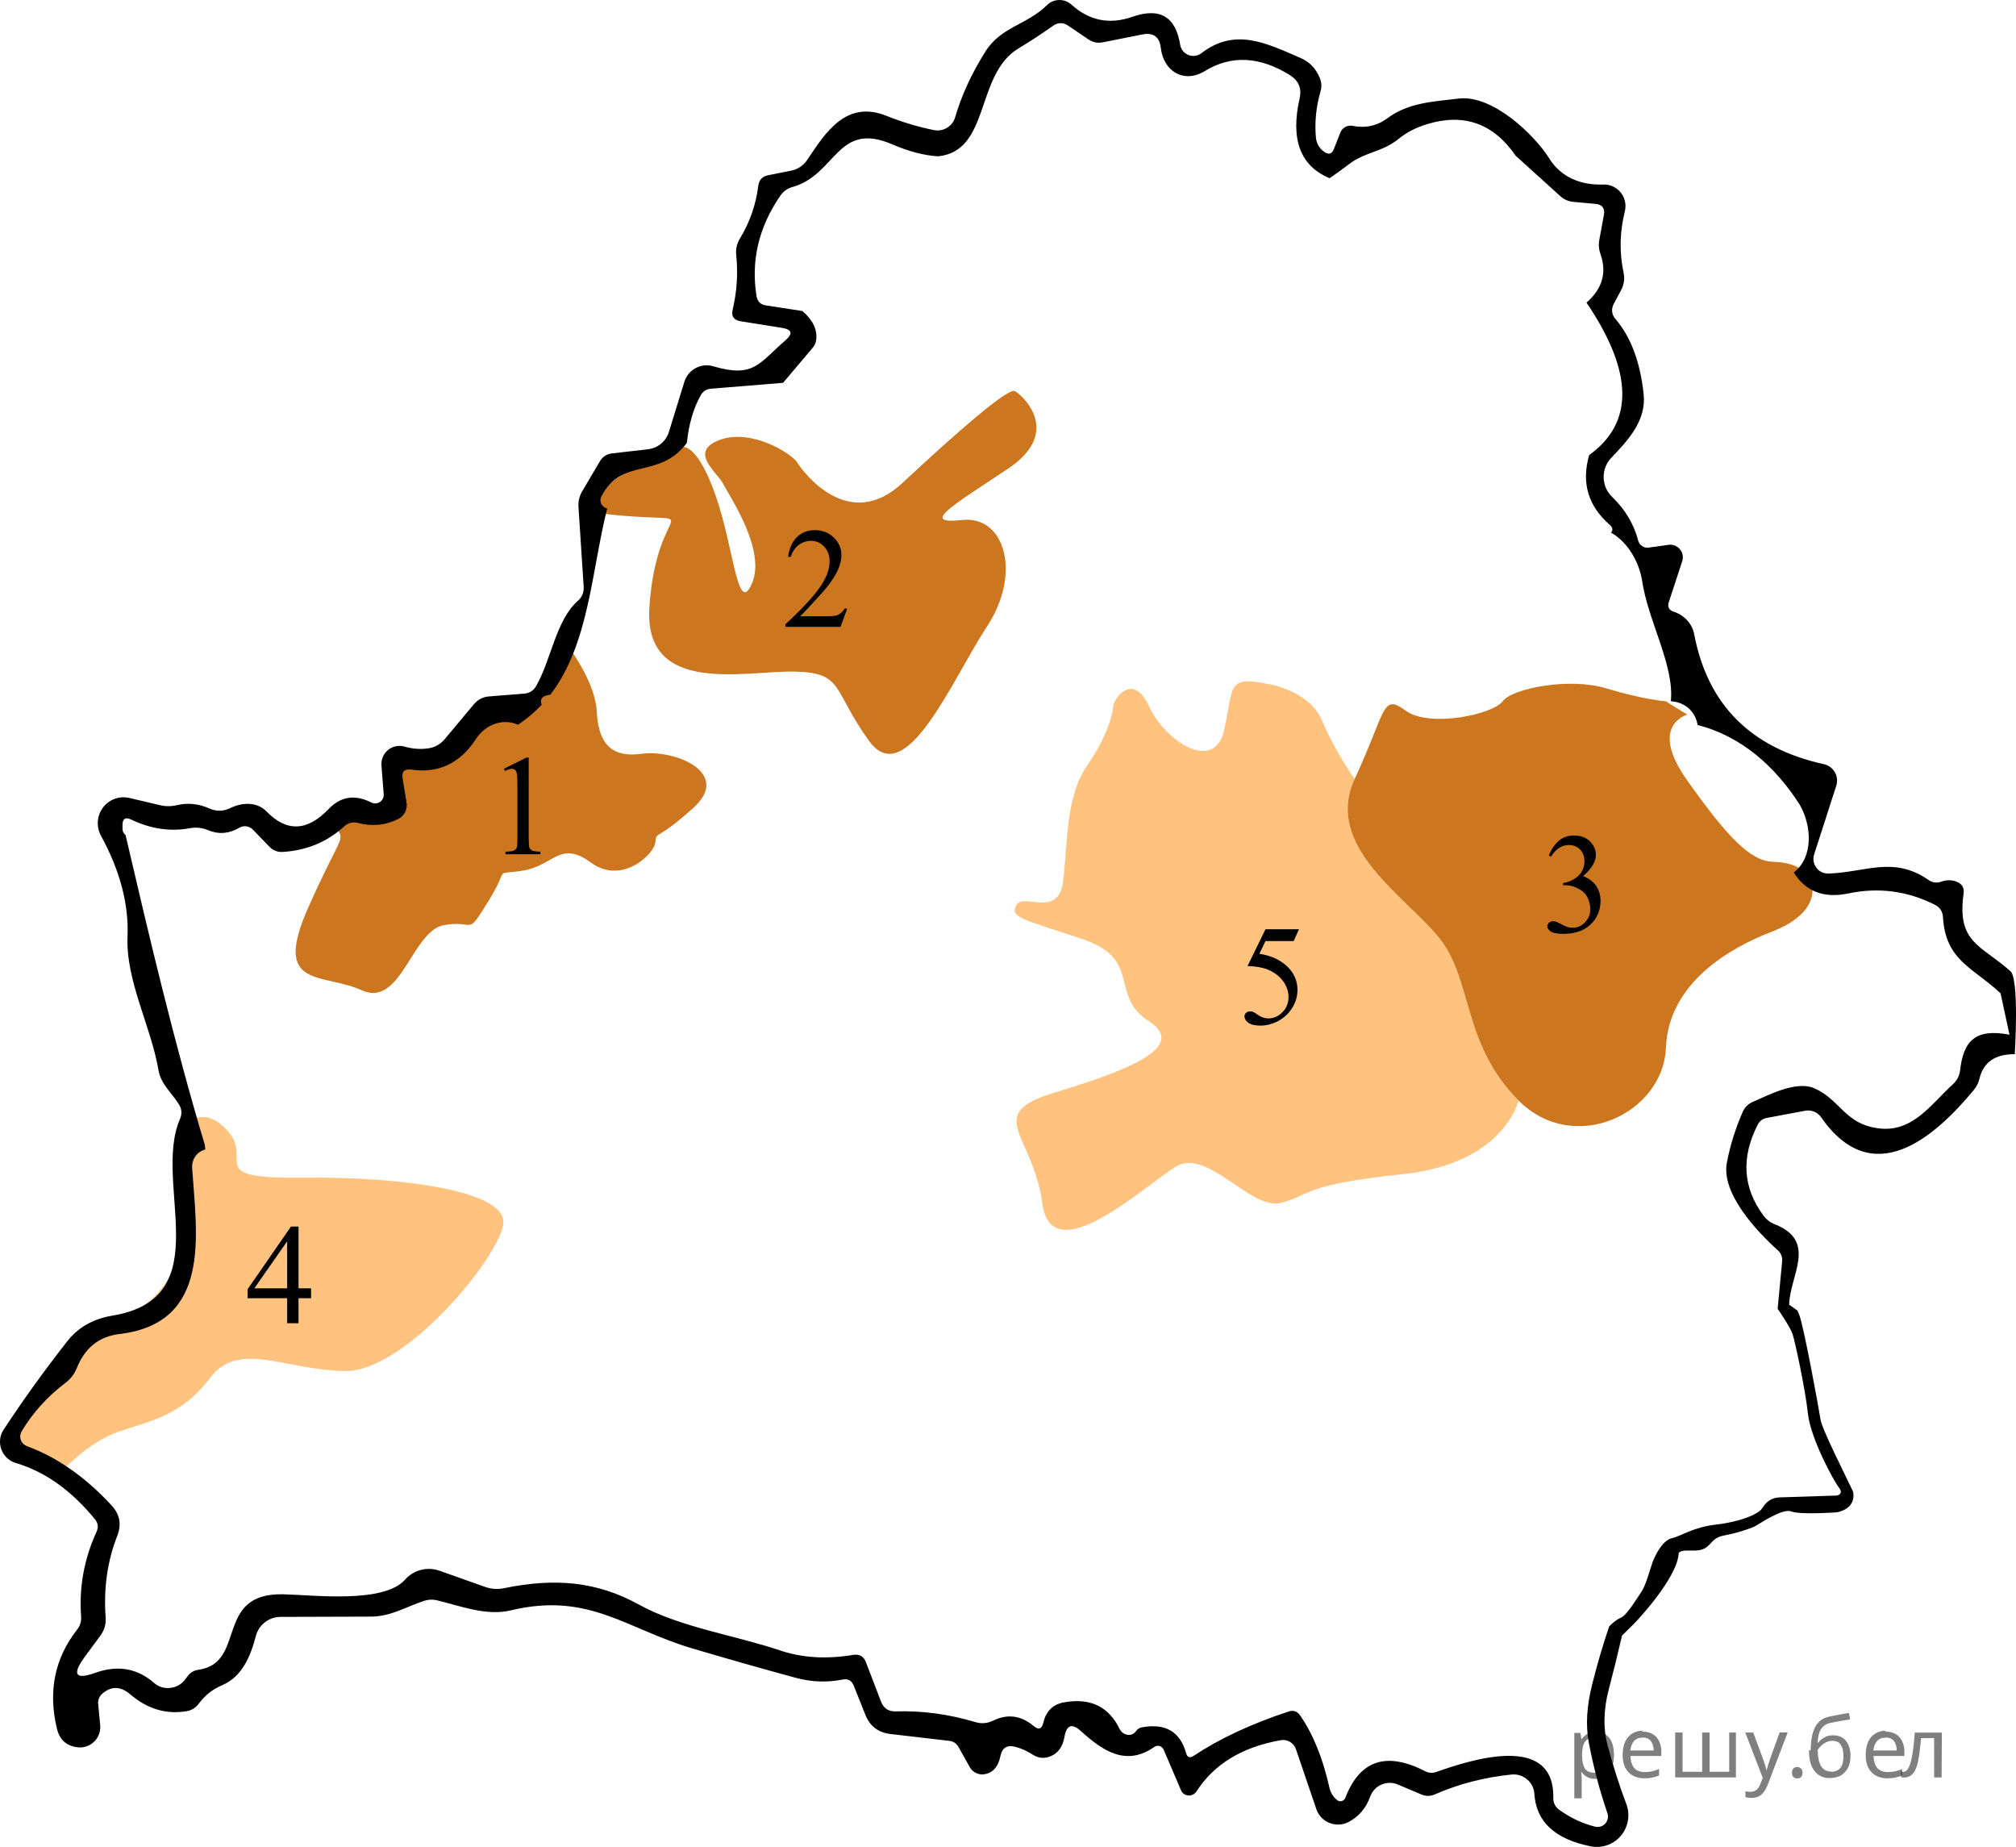
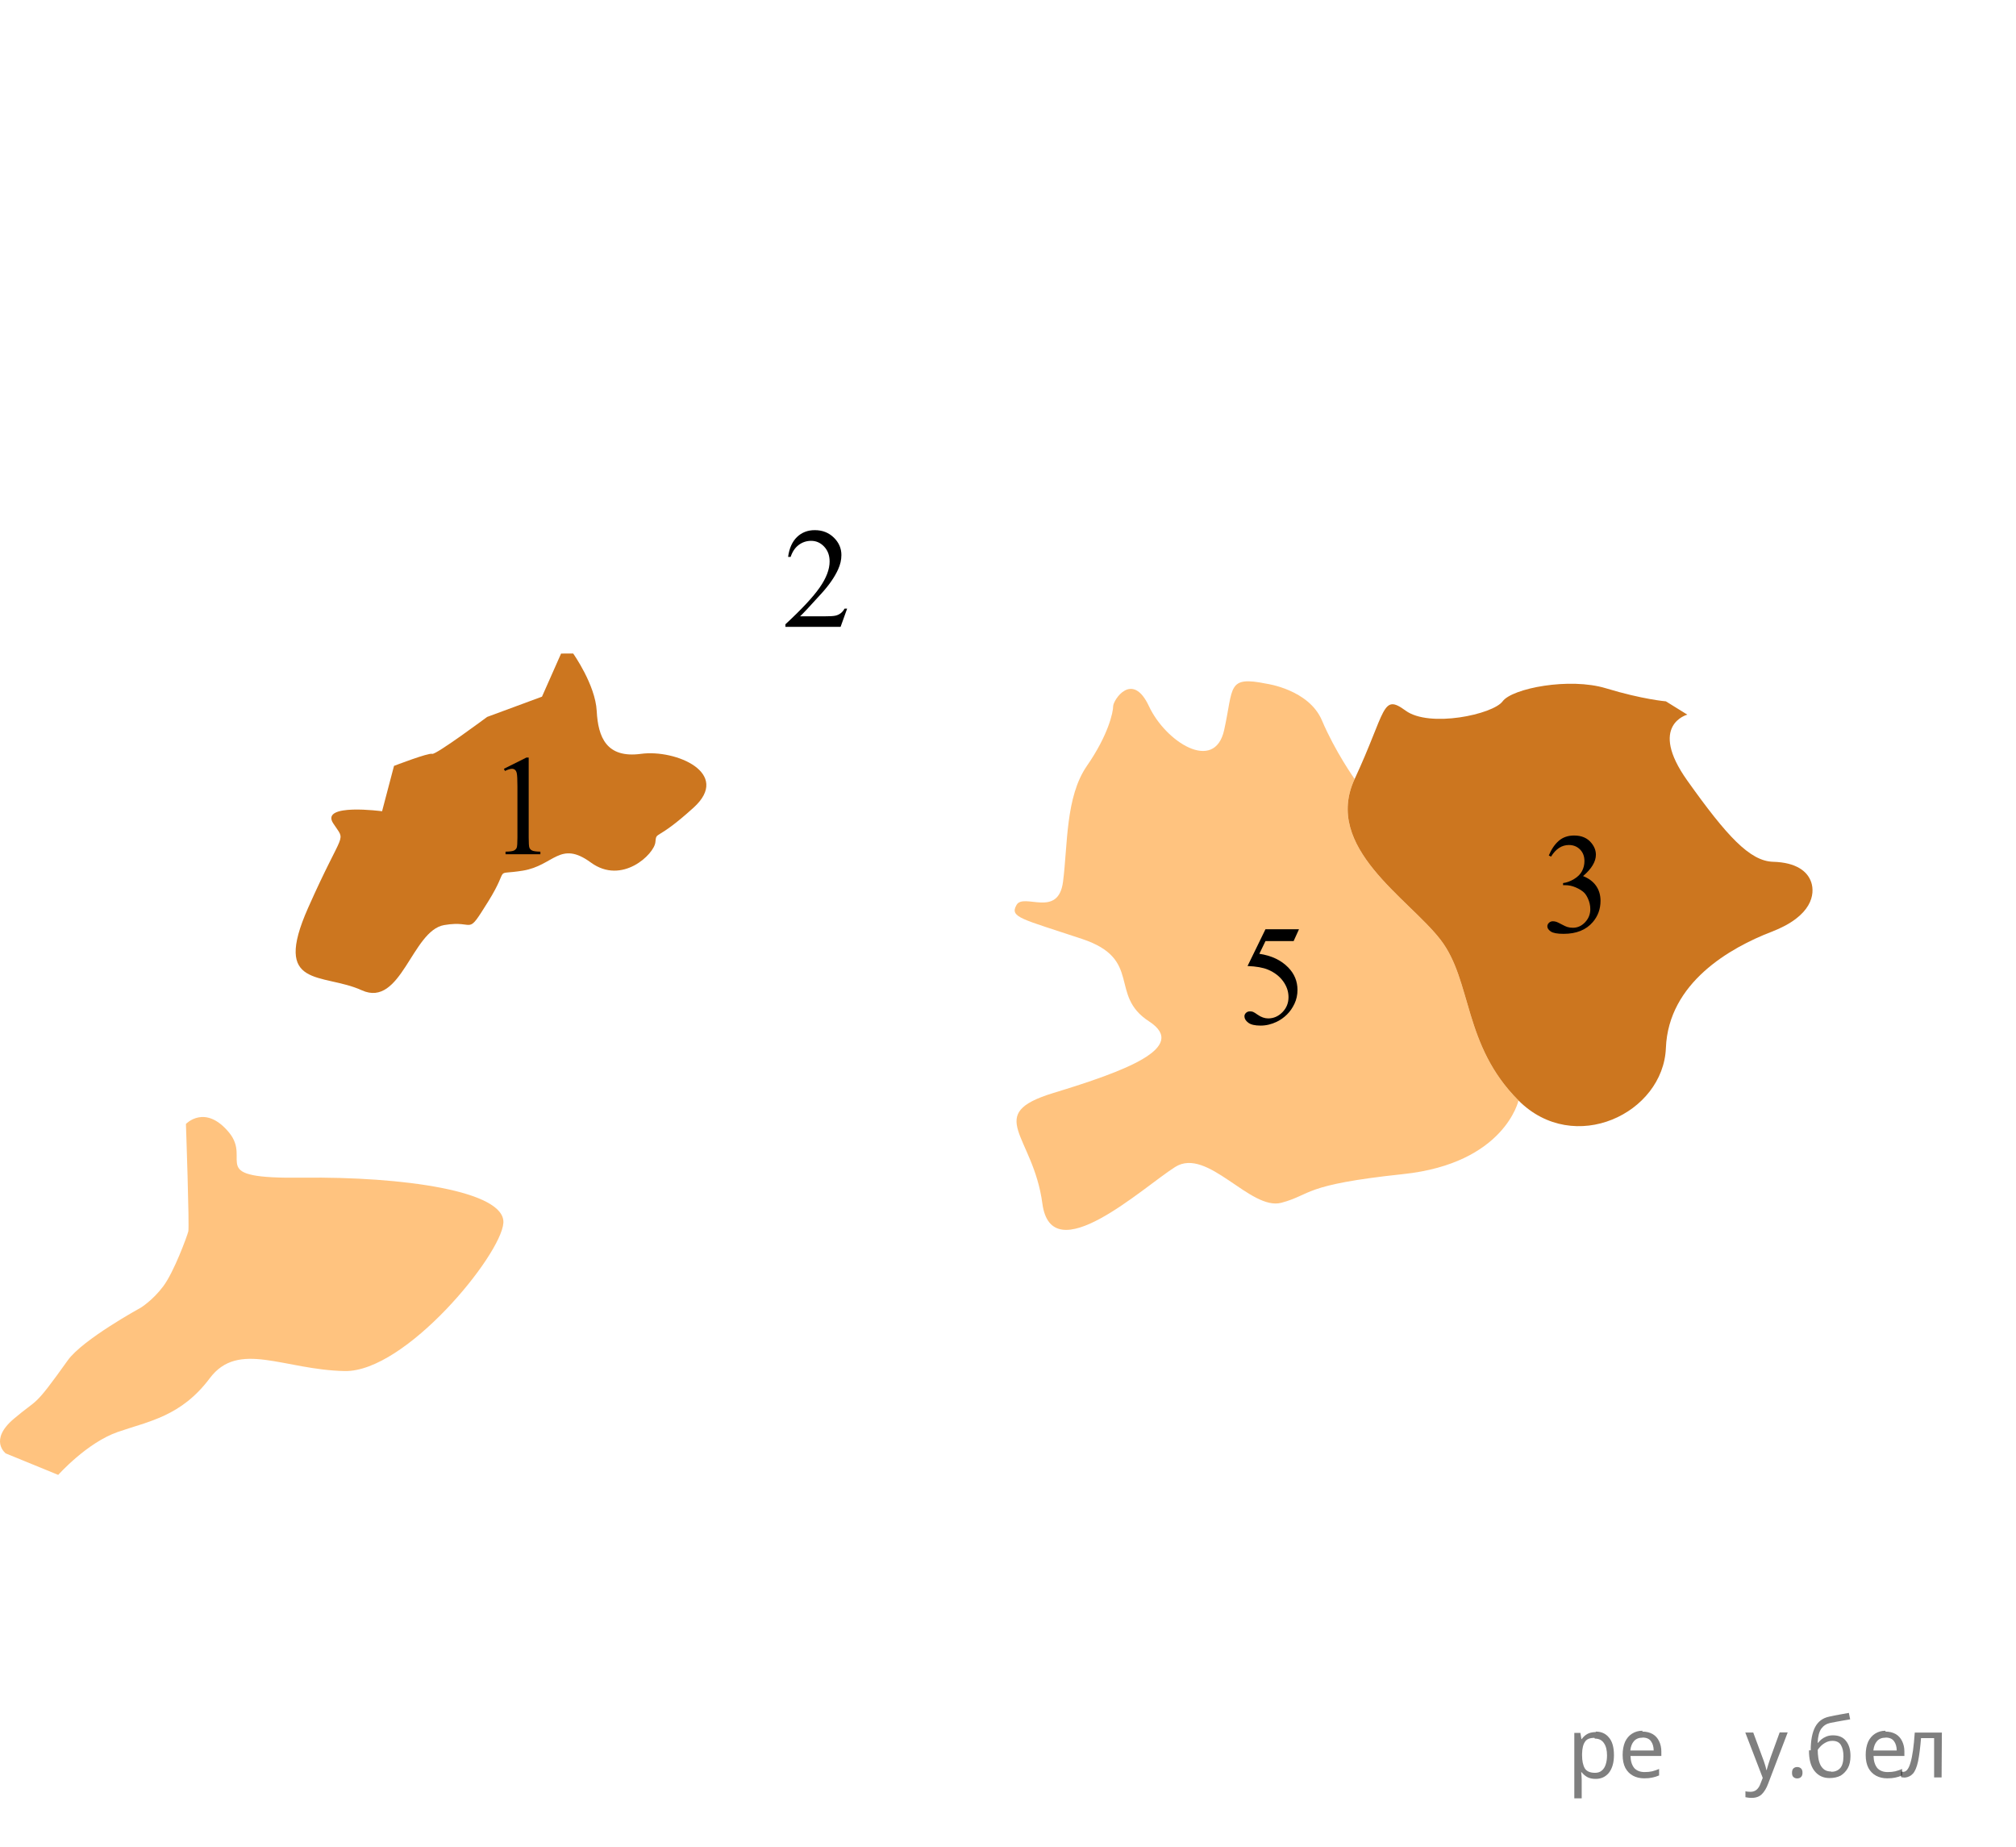
<svg xmlns="http://www.w3.org/2000/svg" xmlns:xlink="http://www.w3.org/1999/xlink" version="1.1" id="Слой_1" x="0px" y="0px" width="215.659px" height="197.534px" viewBox="0 0 215.659 197.534" enable-background="new 0 0 215.659 197.534" xml:space="preserve">
-   <path fill="#CC761F" d="M73.117,47.807c0,0,1.586-0.233,3.501,5.384s2.298,12.766,3.83,9.191  c1.532-3.575-2.425-9.319-3.064-10.596s-3.789-3.447-0.426-4.723c3.362-1.277,7.703,1.404,8.341,2.425  c0.638,1.021,5.489,7.532,11.234,2.17s11.296-10.213,12.031-9.83c0.735,0.383,5.203,4.34-0.733,8.298  s-9.511,6-4.915,5.489c4.596-0.511,6.383,5.745,2.681,11.362c-3.702,5.617-8.681,17.745-12.638,12.255  c-3.957-5.489-2.681-7.277-7.915-7.404c-5.234-0.128-16.213,2.681-15.575-6.894s4.468-9.447,0.638-9.575  s-6.255-0.511-6.255-0.511s-0.409-2.238,2.604-3.991S73.117,47.807,73.117,47.807z" />
  <path fill="#CC761F" d="M61.317,69.899c0,0,2.369,3.335,2.516,6.143c0.146,2.808,1.04,5.084,4.742,4.584  c3.702-0.499,9.702,2.054,5.617,5.756s-3.958,2.425-4.085,3.702c-0.128,1.277-3.575,4.596-6.894,2.17  c-3.319-2.425-3.957,0.324-7.277,0.864s-1.277-0.607-3.702,3.286c-2.425,3.893-1.277,1.945-4.723,2.536  c-3.447,0.591-4.596,8.889-8.809,6.974s-9.62-0.077-5.745-8.809s4.085-6.878,2.681-9.056s5.234-1.284,5.234-1.284  l1.277-4.851c0,0,3.702-1.427,4.085-1.288c0.383,0.139,5.872-3.946,5.872-3.946l5.872-2.17l2.043-4.611H61.317z" />
  <path fill="#CC761F" d="M178.206,75.011l2.294,1.423c0,0-4.24,1.099,0,7.056c4.24,5.957,6.697,8.612,9.176,8.681  c2.479,0.069,3.699,1.025,4.085,2.213c0.386,1.188,0.17,3.575-4.255,5.277  c-4.426,1.702-11.025,5.447-11.3,12.425c-0.275,6.979-9.806,11.575-15.764,5.617  c-5.957-5.957-4.936-12.766-8.34-17.192c-3.404-4.426-12.596-9.872-9.191-17.192  C148.314,76,147.804,74.128,150.357,76s9.362,0.404,10.383-0.989c1.021-1.393,7.149-2.585,11.064-1.393  C175.719,74.808,178.206,75.011,178.206,75.011z" />
  <path opacity="0.5" fill="#FF8800" d="M144.91,83.319c-3.404,7.319,5.787,12.766,9.191,17.192  c3.404,4.426,2.383,11.234,8.34,17.192c0,0-1.489,6.723-12.34,7.872c-10.851,1.149-9.702,2.17-13.021,3.064  c-3.319,0.894-7.915-6-11.362-3.83s-13.232,11.267-14.212,3.91c-0.98-7.357-6.342-9.527,1.19-11.825  s14.553-4.851,10.213-7.66c-4.34-2.808-0.638-6.638-7.149-8.809c-6.511-2.17-7.782-2.297-7.019-3.638  c0.763-1.341,4.466,1.468,4.976-2.49c0.511-3.958,0.255-9.064,2.553-12.383c2.298-3.319,2.808-5.745,2.808-6.383  s2.042-3.83,3.83,0c1.787,3.83,7.021,7.149,8.043,2.553c1.021-4.596,0.273-5.828,4.541-4.957  c0,0,4.523,0.616,5.927,3.935C142.825,80.383,144.91,83.319,144.91,83.319z" />
  <path opacity="0.5" fill="#FF8800" d="M19.889,120.213c0,0,2.043-2.17,4.596,0.894s-2.681,4.979,7.915,4.851  c10.596-0.128,21.702,1.404,21.447,4.851c-0.255,3.447-10.464,15.957-16.977,15.83  c-6.513-0.128-11.364-3.319-14.428,0.766c-3.064,4.085-6.511,4.596-9.83,5.745  c-3.319,1.149-6.383,4.596-6.383,4.596l-5.617-2.298c0,0-1.843-1.404,0.866-3.702  c2.709-2.298,2.023-1.006,5.773-6.255c1.596-2.234,7.787-5.617,7.787-5.617s1.277-0.766,2.425-2.298  c1.149-1.532,2.553-5.362,2.681-5.872C20.272,131.191,19.889,120.213,19.889,120.213z" />
-   <path d="M214.988,103.809c-3.076-2.729-5.671-2.985-4.936-8.22c0.09-0.63-0.16-1.06-0.75-1.29c-0.52-0.2-1.051-0.205-1.591-0.015  c-0.51,0.19-0.984,0.13-1.425-0.18c-3.766-2.58-6.66-0.81-10.68-0.675c-0.177,0.007-0.354-0.017-0.522-0.069  c-0.821-0.258-1.28-1.14-1.022-1.97l2.37-7.35c0.018-0.057,0.033-0.114,0.046-0.172c0.209-0.972-0.409-1.929-1.381-2.139  c-7.8-1.72-12.42-6.345-13.859-13.875c-0.211-1.155-1.065-2.055-2.19-2.43c-0.521-0.17-0.696-0.515-0.526-1.035l1.426-4.35  c0.066-0.195,0.086-0.403,0.06-0.608c-0.098-0.739-0.775-1.26-1.515-1.162l-2.145,0.3c-0.506,0.067-0.984-0.262-1.109-0.765  c-0.461-1.76-1.387-3.31-2.776-4.65c-1.179-1.129-1.226-2.999-0.104-4.185c1.799-1.875,3.779-3.99,3.465-6.84  c-0.37-3.43-1.369-6.094-3-7.995c-0.43-0.51-0.49-1.065-0.18-1.665l0.764-1.425c0.321-0.6,0.41-1.23,0.271-1.89  c-0.46-2.17-0.415-4.35,0.135-6.54c0.055-0.215,0.078-0.437,0.07-0.658c-0.049-1.275-1.121-2.27-2.395-2.222  c-2.342,0.09-4.486-0.75-5.761-2.79c-1.591-2.55-6.075-6.825-9.66-6.405c-2.715,0.33-5.37,0.42-7.62,2.084  c-1.11,0.831-2.359,1.11-3.75,0.84c-0.557-0.112-1.113,0.192-1.32,0.72l-0.675,1.725c-0.22,0.57-0.575,0.675-1.065,0.315  c-0.51-0.36-0.799-0.865-0.869-1.515c-0.15-1.61,0.014-3.26,0.494-4.95c0.141-0.49,0.11-0.97-0.089-1.44  c-0.421-1-1.091-1.7-2.011-2.1c-3.674-1.59-7.02-3.315-10.65-0.525c-0.183,0.138-0.396,0.231-0.623,0.269  c-0.775,0.13-1.511-0.393-1.641-1.169c-0.48-3.021-2.181-4.02-5.102-3c-2.449,0.86-4.629,0.425-6.539-1.305  c-0.75-0.673-1.893-0.646-2.609,0.06c-2.161,2.13-4.906,2.295-6.586,4.965c-1.48,2.35-2.56,4.695-3.24,7.035  c-0.283,0.971-1.266,1.563-2.265,1.365c-1.69-0.34-3.375-0.845-5.055-1.515c-4.306-1.74-6.525,1.725-8.505,4.71  c-0.394,0.586-1.002,0.995-1.695,1.14l-2.49,0.495c-0.62,0.13-0.97,0.51-1.05,1.14c-0.25,2.01-0.9,3.88-1.95,5.61  c-0.34,0.55-0.475,1.15-0.405,1.8c0.2,1.94,0.075,3.87-0.375,5.79c-0.18,0.729,0.1,1.155,0.84,1.275l4.41,0.705  c1.09,0.17,1.22,0.615,0.39,1.335c-2.835,2.445-3.36,4.065-7.726,2.775c-1.307-0.387-2.684,0.355-3.09,1.665l-1.65,5.355  c-0.31,1.01-1.194,1.741-2.25,1.86l-3.81,0.435c-0.58,0.06-1.02,0.34-1.32,0.84l-1.875,3.18c-0.32,0.53-0.46,1.1-0.42,1.71  l0.555,8.535c0.04,0.6-0.165,1.1-0.615,1.5c-2.354,2.07-2.865,6.345-4.485,9.15c-0.28,0.47-0.695,0.73-1.245,0.78l-3.766,0.3  c-0.66,0.05-1.205,0.33-1.635,0.84l-3.12,3.735c-0.46,0.54-1.035,0.865-1.725,0.975c-0.831,0.13-1.686,0.07-2.565-0.18  c-0.227-0.066-0.464-0.091-0.7-0.072c-1.064,0.085-1.859,1.018-1.775,2.083l0.24,3.075c0.014,0.172-0.021,0.344-0.1,0.497  c-0.234,0.448-0.787,0.623-1.234,0.389c-1.75-0.88-3.27-0.645-4.56,0.705c-2.28,2.39-4.495,2.475-6.645,0.255  c-1.05-1.08-2.67-0.96-3.9-0.345c-0.693,0.342-1.503,0.353-2.205,0.03c-1.14-0.51-2.295-0.63-3.465-0.36  c-0.62,0.15-1.235,0.15-1.845,0l-3.24-0.765c-0.661-0.158-1.355-0.065-1.951,0.259c-1.34,0.729-1.836,2.413-1.109,3.761  c2.04,3.74,2.99,7.32,2.85,10.74c-0.21,4.8,2.505,9.601,3.315,14.371c0.24,1.454,1.425,2.414,2.175,3.63  c0.32,0.499,0.36,1.024,0.12,1.574c-2.985,6.87,4.275,19.14-7.23,21.03c-2.05,0.34-3.66,1.255-4.83,2.745  c-2.41,3.069-4.675,6.215-6.795,9.435c-0.132,0.198-0.232,0.414-0.3,0.643c-0.369,1.256,0.349,2.573,1.604,2.943  c3.11,0.92,5.93,2.924,8.46,6.015c0.33,0.41,0.385,0.854,0.165,1.334c-1.33,2.911-1.88,5.931-1.65,9.061  c0.04,0.52-0.1,0.985-0.42,1.395c-2.41,3.07-3.13,6.615-2.16,10.636c0.29,1.17,1.029,1.824,2.22,1.965  c0.152,0.017,0.307,0.018,0.459,0.001c1.195-0.123,2.064-1.19,1.941-2.386l-0.21-2.205c-0.05-0.48,0.11-0.875,0.48-1.185  c0.95-0.791,1.93-0.756,2.94,0.104c1.85,1.58,3.875,2.181,6.075,1.8c0.52-0.1,0.94-0.365,1.26-0.795  c0.65-0.89,1.485-1.55,2.505-1.979c2.16-0.916,3.045-3.135,3.6-5.25c0.308-1.204,1.392-2.048,2.64-2.056  c3.22-0.01,6.45-0.021,9.69-0.03c2.16-0.015,3.75-1.064,5.7-1.694c0.422-0.138,0.873-0.159,1.305-0.061  c2.55,0.601,5.28,1.726,7.965,1.081c8.295-1.98,12.285,1.964,19.35,4.064c3.85,1.14,7.545,2.19,11.085,3.149  c1.68,0.46,3.354,0.525,5.025,0.195c0.58-0.12,0.98,0.095,1.2,0.645l1.245,3.12c0.48,1.22,1.375,1.905,2.685,2.056l6.285,0.734  c0.45,0.05,0.785,0.275,1.005,0.676l1.2,2.145c0.331,0.578,0.999,0.876,1.649,0.735c0.86-0.181,1.4-0.82,1.621-1.921  c0.189-0.909,0.729-1.239,1.619-0.989c0.641,0.17,1.251,0.444,1.83,0.825c0.561,0.35,1.125,0.435,1.695,0.255  c0.95-0.3,1.52-1.021,1.711-2.16c0.219-1.271,0.804-1.476,1.754-0.615c2.279,2.055,4.785,3.855,7.861,1.695  c0.033-0.024,0.07-0.046,0.109-0.063c0.332-0.147,0.727,0.008,0.88,0.348l1.859,4.35c0.071,0.172,0.193,0.317,0.349,0.418  c0.432,0.278,1.016,0.152,1.303-0.282c1.879-2.931,4.889-4.761,9.029-5.49c0.705-0.118,1.394,0.296,1.619,0.975l2.176,6.391  c0.044,0.132,0.1,0.261,0.166,0.383c0.644,1.188,2.134,1.627,3.329,0.981c1.079-0.59,1.835-1.484,2.265-2.685  c0.015-0.041,0.031-0.082,0.047-0.121c0.477-1.131,1.778-1.66,2.908-1.184l2.521,1.064c0.499,0.21,0.989,0.205,1.47-0.016  c2.529-1.109,5.255-1.814,8.175-2.114c0.03-0.003,0.062-0.006,0.093-0.007c1.231-0.069,2.285,0.861,2.352,2.077  c0.191,2.979,2.201,4.85,6.03,5.609c0.614,0.122,1.251,0.069,1.837-0.151c1.745-0.656,2.629-2.61,1.974-4.363  c-0.741-1.961-1.399-4.016-1.979-6.165c-0.521-1.881-0.48-3.945,0.119-6.195c0.5-1.9,0.965-3.79,1.395-5.67  c0,0,0.772-0.75,1.24-1.219c0.469-0.469,4.701-4.988,4.826-7.608c0.416-0.52,1.665-0.042,2.603-0.417s0.847-1.201,2.299-1.468  c1.451-0.267,2.76-0.752,3.143-0.917c0.384-0.164,3.001-2.021,3.979-1.646s4.681,0.104,4.826,0.101  c0.145-0.004,2.152-0.335,1.804-2.21c-0.855-1.831-3.335-6.674-3.491-7.742c-0.154-1.067-1.818-10.128-2.289-11.225  c-0.078-0.181-0.133-0.308-0.173-0.402l-0.886-0.631c0.06-3.15,3.06-6.78-1.529-8.596c-0.521-0.209-0.941-0.54-1.261-0.989  c-2.171-2.96-2.36-6.186-0.571-9.676c0.211-0.399,0.541-0.639,0.99-0.72l4.096-0.765c0.658-0.118,1.322,0.157,1.695,0.705  c5.505,7.92,12.104,2.175,16.334-2.926c0.301-0.359,0.501-0.765,0.602-1.214c0.429-1.761,1.689-2.631,3.779-2.61  C215.527,112.75,216.06,104.376,214.988,103.809z M209.677,114.49c-0.07,0.58-0.325,1.069-0.766,1.47  c-2.34,2.13-4.289,5.175-7.92,4.725c-3.675-0.449-4.096-3.074-6.944-4.305c-1.892-0.811-4.831,0.721-6.57,1.485  c-0.479,0.209-0.83,0.56-1.05,1.05c-0.76,1.72-1.326,3.524-1.695,5.415c-0.646,3.314,3.24,7.41,5.46,9.405  c0.329,0.293,0.497,0.728,0.45,1.169l-0.48,5.071c0,0,1.344,1.958,1.596,2.708c0.251,0.749,1.353,5.823,1.641,8.505  s2.777,7.233,3.318,7.913c0.541,0.681-0.192,0.852-0.192,0.852s-5.201,0.167-6.139,0.197c-0.938,0.031-1.483,0.515-1.876,1.16  c-0.395,0.646-2.407,1.465-4.908,1.746c-2.499,0.281-3.717,1.219-4.76,1.459c-1.042,0.24-1.833,1.947-2.08,2.625  c-0.247,0.679-0.69,2.416-1.189,3.135c-0.501,0.719-1.5,2.438-2.185,2.744s-1.255,0.945-1.255,0.945  c-0.69,2.05-1.301,4.135-1.83,6.255c-0.57,2.28-0.686,4.33-0.346,6.15c0.5,2.619,1.165,5.14,1.995,7.56  c0.071,0.204,0.081,0.425,0.028,0.635c-0.15,0.595-0.754,0.955-1.348,0.806c-1.33-0.33-2.601-0.926-3.811-1.785  c-0.449-0.32-0.67-0.76-0.66-1.32c0.119-6.975-8.864-4.034-12.57-2.729c-0.372,0.125-0.779,0.093-1.125-0.091  c-4.15-2.14-6.999-1.194-8.55,2.835c-0.021,0.055-0.049,0.105-0.084,0.15c-0.193,0.248-0.545,0.295-0.785,0.105  c-0.431-0.341-0.71-0.795-0.841-1.365c-0.7-3.13-1.744-5.7-3.135-7.71c-0.31-0.44-0.72-0.575-1.23-0.405  c-3.999,1.32-7.385,2.9-10.154,4.74c-0.41,0.27-0.68,0.17-0.811-0.3c-0.629-2.28-2.189-3.2-4.68-2.76  c-0.268,0.038-0.512,0.189-0.676,0.419c-0.259,0.341-0.589,0.466-0.99,0.375c-0.349-0.09-0.604-0.295-0.764-0.614  c-1.17-2.41-3.165-3.355-5.986-2.835c-1.159,0.22-1.884,0.944-2.174,2.175c-0.16,0.68-0.505,0.795-1.035,0.346  c-1.35-1.131-2.795-1.321-4.334-0.571c-0.621,0.301-1.261,0.351-1.921,0.15c-2.84-0.85-5.68-1.23-8.52-1.14  c-0.75,0.02-1.265-0.325-1.545-1.035l-1.62-4.23c-0.24-0.62-0.695-0.879-1.365-0.779c-2.86,0.48-5.47,0.319-7.83-0.48  c-4.755-1.604-10.65-2.46-15.075-4.89c-4.515-2.505-9.045-2.88-14.475-1.755c-0.67,0.13-1.325,0.085-1.965-0.135l-4.905-1.74  c-1.306-0.462-2.76-0.088-3.674,0.944c-2.296,2.596-9.75,1.65-13.065,1.575c-7.395-0.149-3.855,7.336-9.03,8.07  c-0.53,0.069-0.945,0.33-1.245,0.78c-0.46,0.71-1.07,1.1-1.831,1.17c-0.649,0.06-1.22-0.126-1.709-0.555  c-1.8-1.561-3.89-1.916-6.27-1.065c-2.1,0.75-2.5,0.215-1.2-1.605c0.59-0.81,1.175-1.604,1.755-2.385  c0.419-0.569,0.605-1.21,0.555-1.92c-0.23-3.141,0.185-6.055,1.245-8.745c0.471-1.21,0.271-2.29-0.6-3.24  c-2.82-3.05-5.84-5.165-9.06-6.345c-0.065-0.023-0.129-0.054-0.188-0.089c-0.52-0.31-0.69-0.981-0.381-1.501  c1.18-1.979,2.75-3.716,4.71-5.205c0.521-0.393,0.924-0.916,1.17-1.515c0.87-2.19,2.38-3.415,4.53-3.676  c9.944-1.154,8.31-10.604,7.83-17.714c-0.072-1.041,0.542-1.792,1.4-2.033c-0.018-0.209-0.042-0.383-0.042-0.48  c-3.316-11.051-5.907-22.103-8.486-33.155c-0.202-0.152-0.327-0.389-0.326-0.647v-0.435c0.01-0.67,0.32-0.86,0.93-0.57  c2.08,1,4.16,1.31,6.24,0.93c0.69-0.13,1.355-0.06,1.995,0.21c1.13,0.47,2.245,0.38,3.345-0.27c0.467-0.271,1.062-0.184,1.44,0.21  l1.785,1.845c0.362,0.371,0.865,0.568,1.38,0.54c2.569-0.15,4.774-1.065,6.614-2.745c0.391-0.363,0.94-0.499,1.455-0.359  c1.53,0.4,2.976,0.255,4.335-0.435c0.635-0.324,0.987-1.022,0.87-1.726l-0.42-2.564c-0.13-0.76,0.185-1.085,0.945-0.976  c2.9,0.42,5.2-0.674,6.9-3.285c0.987-1.508,2.828-2.255,4.494-1.516c0.962-0.639,1.801-1.356,2.536-2.14l-0.055-0.169  c-0.097-0.323,0.083-0.665,0.405-0.766l0.135-0.044c0.003-0.001,0.006-0.002,0.01-0.003c0.142-0.045,0.285-0.074,0.427-0.094  c4.158-5.394,4.401-13.245,6.087-19.927c-0.087-0.016-0.172-0.042-0.251-0.083c-0.434-0.225-0.603-0.76-0.378-1.193  c2.205-4.275,6.18-1.755,9.15-5.73c0.2-1.97,0.689-3.66,1.47-5.07c0.24-0.44,0.61-0.68,1.11-0.72l7.71-0.63l3.18-3.765  c0.196-0.235,0.321-0.516,0.36-0.81c0.15-1.09-0.34-2.125-1.47-3.104l-3.916-0.6c-0.56-0.09-0.89-0.415-0.99-0.976  c-0.62-3.81,0.23-7.399,2.55-10.77c0.32-0.46,0.75-0.765,1.29-0.916c4.71-1.32,4.755-7.14,10.725-4.544  c1.74,0.75,3.36,1.17,4.86,1.26c5.625-0.585,3.93-8.745,8.609-11.55c1.261-0.76,2.506-1.575,3.735-2.445  c0.445-0.316,1.035-0.328,1.485-0.03l2.265,1.53c0.47,0.311,0.979,0.41,1.53,0.3l4.229-0.84c1.171-0.23,1.825,0.25,1.966,1.44  c0.284,2.475,2.445,3.855,4.709,2.475c2.83-1.729,5.87-1.58,9.121,0.45c0.92,0.59,1.26,1.415,1.02,2.475  c-1,4.39,0.07,7.235,3.211,8.535c0.649-0.439,1.354-0.95,2.114-1.53c1.755-1.32,3.465-1.23,5.234-2.655  c0.891-0.72,1.926-1.254,3.105-1.604c3.931-1.19,7.079-0.06,9.45,3.39l4.74,4.29c0.41,0.38,0.895,0.595,1.454,0.645l2.341,0.21  c0.729,0.07,1.029,0.465,0.899,1.185l-0.495,2.685c-0.09,0.5-0.05,0.99,0.12,1.47c0.71,2,0.216,3.74-1.485,5.22  c5.011,7.41,5.105,12.845,0.285,16.305c-0.85,2.95-0.119,5.435,2.19,7.455c0.334,0.294,0.381,0.574,0.149,0.841  c1.898,1.087,3.009,3.234,3.323,5.122c0.611,4.278,3.462,9.053,3.077,12.907c0.051,0.006,0.104,0.009,0.154,0.015  c1.569,0.176,2.494,1.257,2.709,2.535c4.72,1.196,8.367,4.507,10.935,8.542c1.288,2.254,1.462,5.609-0.649,7.226  c1.265,2.038,3.207,2.789,5.832,2.246c3.239-0.68,6.33-0.274,9.27,1.215c0.53,0.27,0.814,0.7,0.855,1.29  c0.27,4.71,3.27,5.445,6.164,8.176l0.955,4.427C211.307,109.967,210.036,111.32,209.677,114.49z" />
  <g>
    <g>
      <g>
        <defs>
          <rect id="SVGID_1_" x="81.168" y="53.127" width="12.363" height="16.697" />
        </defs>
        <clipPath id="SVGID_00000164481465838754875760000011124233130502451360_">
          <use xlink:href="#SVGID_1_" overflow="visible" />
        </clipPath>
        <g clip-path="url(#SVGID_00000164481465838754875760000011124233130502451360_)">
          <path d="M90.621,65.095l-0.701,1.951h-5.902v-0.276c1.736-1.605,2.958-2.915,3.667-3.932      c0.709-1.016,1.062-1.945,1.062-2.788c0-0.643-0.194-1.171-0.583-1.585c-0.389-0.414-0.854-0.62-1.395-0.62      c-0.492,0-0.934,0.145-1.324,0.437c-0.391,0.291-0.68,0.719-0.867,1.282H84.306      c0.123-0.922,0.439-1.629,0.948-2.123c0.509-0.493,1.145-0.74,1.907-0.74c0.811,0,1.489,0.264,2.032,0.792      c0.543,0.528,0.815,1.151,0.815,1.869c0,0.513-0.118,1.026-0.354,1.54c-0.364,0.807-0.955,1.662-1.771,2.563      c-1.225,1.355-1.989,2.172-2.294,2.452h2.612c0.531,0,0.904-0.02,1.118-0.06      c0.214-0.04,0.407-0.121,0.579-0.243c0.172-0.122,0.322-0.295,0.45-0.519L90.621,65.095L90.621,65.095z" />
        </g>
      </g>
    </g>
  </g>
  <g>
    <g>
      <g>
        <defs>
          <rect id="SVGID_00000134966827156495219300000008192402383397164417_" x="51.294" y="77.454" width="9.532" height="16.697" />
        </defs>
        <clipPath id="SVGID_00000100379201099556572380000009002942499014133948_">
          <use xlink:href="#SVGID_00000134966827156495219300000008192402383397164417_" overflow="visible" />
        </clipPath>
        <g clip-path="url(#SVGID_00000100379201099556572380000009002942499014133948_)">
          <path d="M53.903,82.225l2.413-1.203h0.241v8.558c0,0.568,0.023,0.922,0.069,1.061      c0.046,0.14,0.143,0.247,0.289,0.321c0.146,0.075,0.444,0.117,0.892,0.127v0.276h-3.729v-0.276      c0.468-0.01,0.77-0.051,0.907-0.123c0.137-0.072,0.231-0.169,0.285-0.291s0.081-0.487,0.081-1.095v-5.471      c0-0.737-0.024-1.21-0.073-1.42c-0.034-0.159-0.096-0.276-0.186-0.351c-0.09-0.075-0.199-0.112-0.325-0.112      c-0.181,0-0.432,0.077-0.753,0.232L53.903,82.225z" />
        </g>
      </g>
    </g>
  </g>
  <g>
    <g>
      <g>
        <defs>
          <rect id="SVGID_00000073681509022210359550000014869677441959361929_" x="23.717" y="127.611" width="12.361" height="16.697" />
        </defs>
        <clipPath id="SVGID_00000033365155701954866620000010582856315797331612_">
          <use xlink:href="#SVGID_00000073681509022210359550000014869677441959361929_" overflow="visible" />
        </clipPath>
        <g clip-path="url(#SVGID_00000033365155701954866620000010582856315797331612_)">
-           <path d="M33.279,137.79v1.061h-1.343v2.676h-1.217v-2.676H26.484v-0.957l4.641-6.711h0.811v6.607H33.279z       M30.719,137.79v-5.03l-3.512,5.03C27.207,137.79,30.719,137.79,30.719,137.79z" />
-         </g>
+           </g>
      </g>
    </g>
  </g>
  <g>
    <g>
      <g>
        <defs>
          <rect id="SVGID_00000011714958894800517840000005153948853338485388_" x="162.847" y="85.803" width="12.363" height="18.076" />
        </defs>
        <clipPath id="SVGID_00000049201874473186129470000015413563581640031637_">
          <use xlink:href="#SVGID_00000011714958894800517840000005153948853338485388_" overflow="visible" />
        </clipPath>
        <g clip-path="url(#SVGID_00000049201874473186129470000015413563581640031637_)">
          <path d="M165.68,91.498c0.286-0.682,0.646-1.208,1.081-1.58c0.435-0.371,0.978-0.557,1.627-0.557      c0.801,0,1.417,0.264,1.844,0.792c0.325,0.393,0.487,0.814,0.487,1.262c0,0.737-0.457,1.499-1.372,2.286      c0.615,0.244,1.08,0.592,1.395,1.045c0.315,0.453,0.472,0.986,0.472,1.599c0,0.876-0.276,1.636-0.827,2.278      c-0.718,0.837-1.758,1.255-3.121,1.255c-0.674,0-1.132-0.085-1.376-0.254c-0.244-0.169-0.365-0.351-0.365-0.545      c0-0.144,0.058-0.271,0.173-0.381c0.116-0.109,0.254-0.164,0.417-0.164c0.123,0,0.248,0.02,0.376,0.06      c0.084,0.025,0.273,0.116,0.568,0.273c0.295,0.157,0.499,0.251,0.612,0.28c0.182,0.055,0.377,0.082,0.583,0.082      c0.501,0,0.938-0.196,1.31-0.59c0.371-0.394,0.557-0.859,0.557-1.397c0-0.393-0.086-0.776-0.258-1.15      c-0.128-0.279-0.268-0.491-0.421-0.635c-0.211-0.199-0.501-0.379-0.871-0.541      c-0.369-0.162-0.745-0.243-1.128-0.243h-0.236v-0.224c0.389-0.049,0.778-0.191,1.169-0.426      c0.391-0.234,0.675-0.515,0.852-0.844c0.177-0.329,0.266-0.69,0.266-1.083c0-0.513-0.159-0.927-0.476-1.244      c-0.317-0.316-0.712-0.474-1.185-0.474c-0.762,0-1.399,0.413-1.911,1.24L165.68,91.498z" />
        </g>
      </g>
    </g>
  </g>
  <g>
    <g>
      <g>
        <defs>
          <rect id="SVGID_00000065041939074856286850000013207684002708768902_" x="130.35" y="95.607" width="12.363" height="18.078" />
        </defs>
        <clipPath id="SVGID_00000158726099778308166610000011510643600575431576_">
          <use xlink:href="#SVGID_00000065041939074856286850000013207684002708768902_" overflow="visible" />
        </clipPath>
        <g clip-path="url(#SVGID_00000158726099778308166610000011510643600575431576_)">
          <path d="M138.96,99.383l-0.576,1.27h-3.01l-0.657,1.359c1.304,0.194,2.336,0.685,3.099,1.472      c0.654,0.677,0.981,1.474,0.981,2.39c0,0.533-0.107,1.026-0.321,1.479s-0.483,0.839-0.808,1.158      c-0.324,0.319-0.686,0.575-1.085,0.769c-0.565,0.274-1.146,0.411-1.741,0.411c-0.6,0-1.037-0.103-1.31-0.31      s-0.409-0.434-0.409-0.683c0-0.14,0.056-0.263,0.169-0.37c0.113-0.107,0.256-0.16,0.428-0.16      c0.127,0,0.24,0.019,0.335,0.06c0.096,0.04,0.259,0.142,0.491,0.306c0.369,0.259,0.743,0.389,1.122,0.389      c0.575,0,1.081-0.221,1.516-0.661c0.435-0.441,0.653-0.977,0.653-1.61c0-0.612-0.194-1.184-0.583-1.714      s-0.925-0.94-1.608-1.229c-0.536-0.224-1.267-0.353-2.191-0.388l1.918-3.936h3.586L138.96,99.383      L138.96,99.383z" />
        </g>
      </g>
    </g>
  </g>
  <g fill-opacity=".5">
    <path d="m170.7 185.2q0.89 0 1.4 0.62 0.55 0.62 0.55 1.9 0 1.2-0.55 1.9-0.54 0.64-1.4 0.64-0.56 0-0.93-0.21-0.36-0.22-0.57-0.5h-0.054q0.018 0.15 0.036 0.39t0.018 0.4v2h-0.79v-7h0.65l0.11 0.66h0.036q0.22-0.32 0.57-0.53t0.94-0.22zm-0.14 0.67q-0.74 0-1 0.41-0.3 0.41-0.32 1.3v0.15q0 0.89 0.29 1.4 0.3 0.48 1.1 0.48 0.44 0 0.72-0.24 0.29-0.24 0.42-0.66 0.14-0.42 0.14-0.96 0-0.83-0.32-1.3-0.32-0.5-0.98-0.5z" />
    <path d="m175.7 185.2q0.62 0 1.1 0.27 0.45 0.27 0.68 0.76 0.24 0.49 0.24 1.1v0.48h-3.3q0.018 0.82 0.41 1.3 0.4 0.42 1.1 0.42 0.46 0 0.81-0.081 0.36-0.09 0.74-0.25v0.69q-0.37 0.16-0.73 0.23-0.36 0.081-0.86 0.081-0.68 0-1.2-0.28-0.52-0.28-0.82-0.83-0.29-0.56-0.29-1.4 0-0.79 0.26-1.4 0.27-0.57 0.75-0.87 0.49-0.31 1.1-0.31zm-9e-3 0.65q-0.57 0-0.9 0.37-0.32 0.36-0.39 1h2.5q-9e-3 -0.61-0.29-0.99-0.28-0.39-0.88-0.39z" />
-     <path d="m185.7 185.3v4.8h-6.5v-4.8h0.79v4.2h2.1v-4.2h0.79v4.2h2.1v-4.2z" />
    <path d="m186.7 185.3h0.85l1 2.7q0.14 0.36 0.24 0.69 0.11 0.32 0.16 0.62h0.036q0.054-0.22 0.17-0.58 0.12-0.37 0.24-0.74l0.98-2.7h0.86l-2.1 5.5q-0.25 0.68-0.66 1.1-0.4 0.4-1.1 0.4-0.22 0-0.38-0.027-0.16-0.018-0.28-0.045v-0.63q0.099 0.018 0.23 0.036 0.14 0.018 0.3 0.018 0.41 0 0.67-0.23 0.26-0.23 0.4-0.62l0.25-0.64z" />
    <path d="m191.7 189.6q0-0.33 0.16-0.47t0.39-0.14q0.23 0 0.4 0.14 0.17 0.14 0.17 0.47 0 0.32-0.17 0.47-0.16 0.14-0.4 0.14-0.22 0-0.39-0.14t-0.16-0.47z" />
    <path d="m193.7 187.2q0-1.6 0.48-2.5 0.48-0.89 1.5-1.1 0.58-0.13 1.1-0.22t1-0.18l0.14 0.69q-0.32 0.045-0.71 0.12-0.4 0.063-0.78 0.14-0.39 0.063-0.67 0.13-0.58 0.13-0.93 0.61-0.34 0.48-0.39 1.5h0.054q0.13-0.17 0.34-0.35 0.22-0.18 0.53-0.31 0.32-0.13 0.71-0.13 0.94 0 1.4 0.6 0.48 0.6 0.48 1.6 0 0.8-0.28 1.3t-0.77 0.81q-0.5 0.26-1.2 0.26-1 0-1.6-0.76t-0.59-2.2zm2.2 2.3q0.58 0 0.94-0.38t0.36-1.3q0-0.74-0.28-1.2-0.27-0.43-0.9-0.43-0.4 0-0.72 0.18-0.32 0.17-0.54 0.4t-0.31 0.38q0 0.44 0.063 0.86t0.22 0.75q0.16 0.32 0.44 0.52 0.29 0.19 0.72 0.19z" />
    <path d="m201.7 185.2q0.62 0 1.1 0.27 0.45 0.27 0.68 0.76 0.24 0.49 0.24 1.1v0.48h-3.3q0.018 0.82 0.41 1.3 0.4 0.42 1.1 0.42 0.46 0 0.81-0.081 0.36-0.09 0.74-0.25v0.69q-0.37 0.16-0.73 0.23-0.36 0.081-0.86 0.081-0.68 0-1.2-0.28-0.52-0.28-0.82-0.83-0.29-0.56-0.29-1.4 0-0.79 0.26-1.4 0.27-0.57 0.75-0.87 0.49-0.31 1.1-0.31zm-9e-3 0.65q-0.57 0-0.9 0.37-0.32 0.36-0.39 1h2.5q-9e-3 -0.61-0.29-0.99-0.28-0.39-0.88-0.39z" />
    <path d="m207.7 190.1h-0.8v-4.2h-1.4q-0.12 1.5-0.32 2.5-0.21 0.93-0.55 1.3t-0.86 0.42q-0.12 0-0.23-0.018-0.11-9e-3 -0.18-0.045v-0.59q0.054 0.018 0.12 0.027t0.13 9e-3q0.49 0 0.77-1 0.3-1 0.45-3.2h2.9z" />
  </g>
</svg>